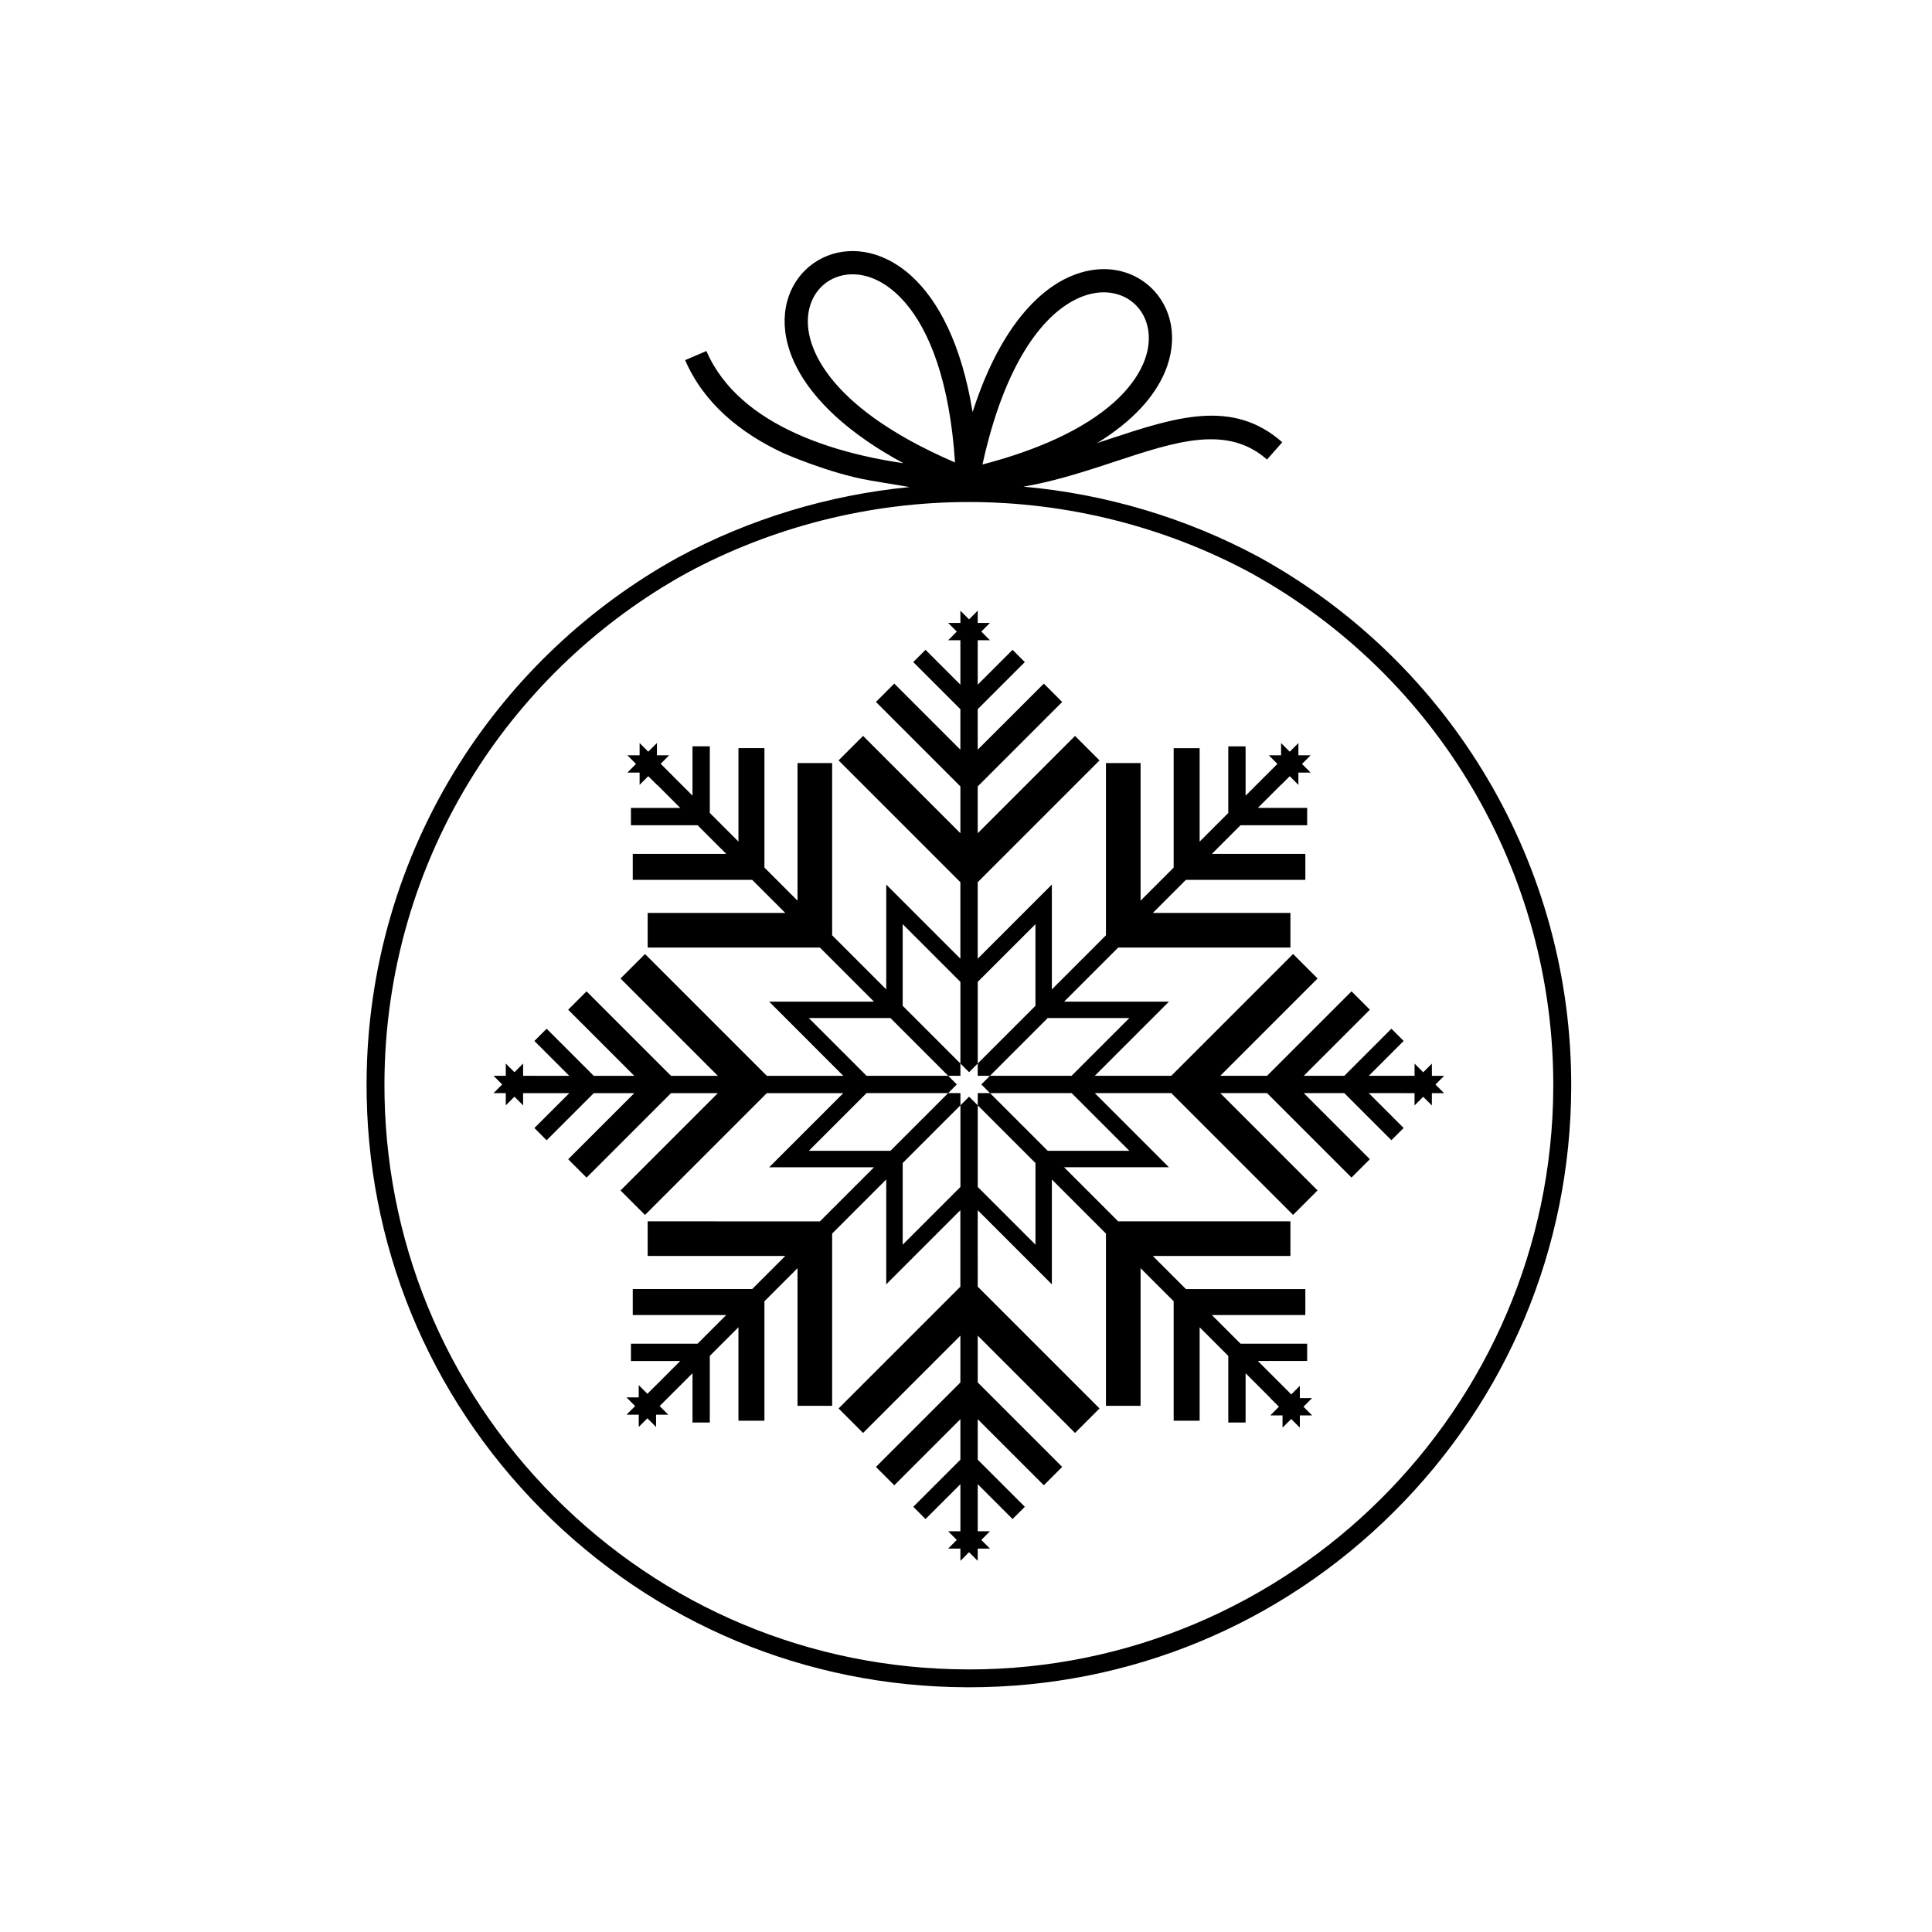
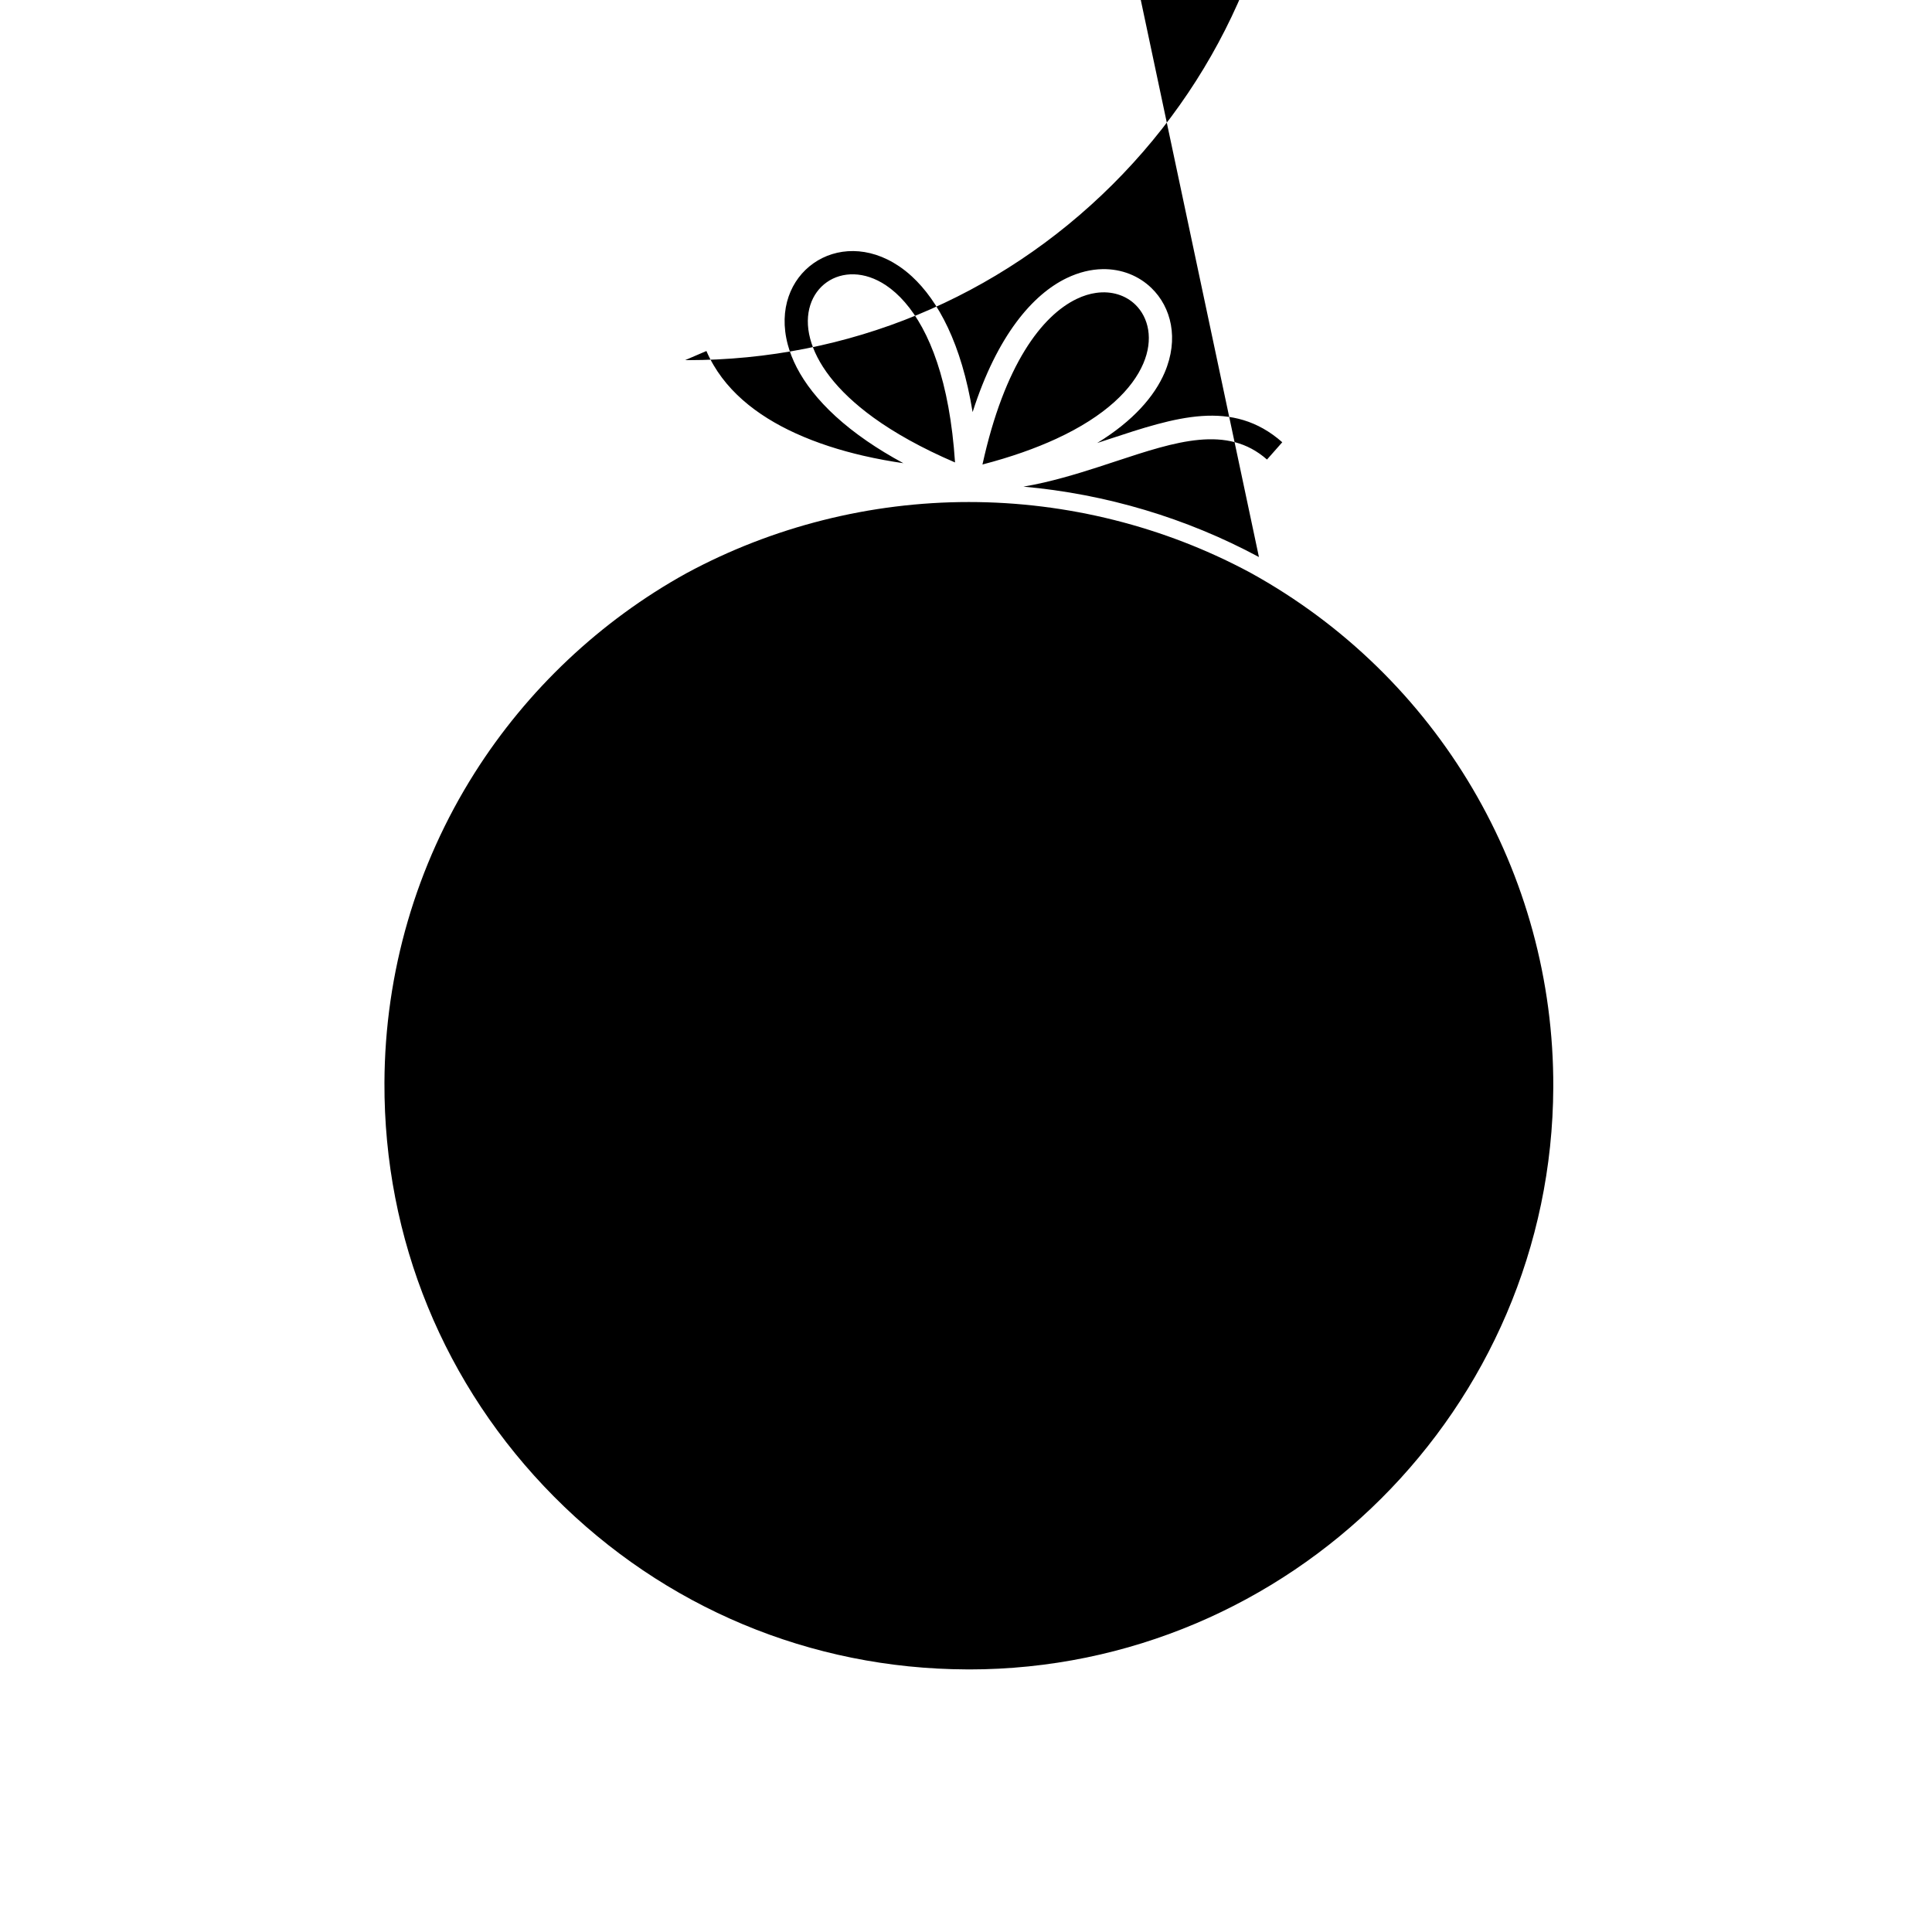
<svg xmlns="http://www.w3.org/2000/svg" fill="#000000" width="800px" height="800px" version="1.1" viewBox="144 144 512 512">
  <g>
-     <path d="m526.71 429.11h-3.246v-3.242l-2.297 2.293-2.293-2.293v3.231h-12.133l9.242-9.238-3.246-3.246-12.484 12.484h-10.738l17.516-17.516-4.863-4.867-22.383 22.383h-12.406l25.789-25.789-6.488-6.488-32.277 32.277h-20.273l19.648-19.648h-27.785l14.336-14.336h45.648v-9.176h-36.469l8.77-8.77h31.652v-6.883h-24.77l7.594-7.594h17.656v-4.59h-13.066l5.004-5 1.152-1.152v0.043l2.297-2.293 2.293 2.297v-3.246h3.246l-2.297-2.297 2.297-2.293h-3.246v-3.246l-2.293 2.297-2.297-2.293v3.242h-3.246l2.273 2.273-8.43 8.43-0.004-13.074h-4.586v17.656l-7.59 7.59v-24.77h-6.883v31.652l-8.77 8.77v-36.469h-9.176v45.648l-14.336 14.336v-27.785l-19.648 19.648v-20.273l32.277-32.277-6.488-6.488-25.789 25.789v-12.406l22.383-22.383-4.867-4.863-17.516 17.512v-10.738l12.484-12.484-3.246-3.246-9.238 9.238v-11.777h3.246l-2.297-2.297 2.297-2.297h-3.246v-3.242l-2.297 2.293-2.293-2.293v3.246h-3.246l2.293 2.293-2.293 2.297h3.246v11.777l-9.242-9.242-3.246 3.246 12.484 12.484v10.738l-17.512-17.516-4.867 4.863 22.383 22.383v12.406l-25.789-25.789-6.492 6.488 32.277 32.281v20.273l-15.297-15.297-4.348-4.352v27.785l-14.336-14.336v-45.648h-9.176v36.469l-8.77-8.77v-31.652h-6.883v24.766l-7.594-7.59v-17.656h-4.586v13.066l-5.004-5-3.438-3.438 2.262-2.258h-3.246v-3.246l-2.297 2.297-2.293-2.293v3.246h-3.246l2.297 2.297-2.293 2.293h3.242v3.246l2.293-2.297 2.297 2.297v-0.07l1.176 1.18 5.004 5.004h-13.066v4.59h17.656l7.594 7.594h-24.77v6.883h31.652l8.773 8.77h-36.473v9.176h45.648l14.336 14.336h-27.785l4.352 4.352 15.293 15.297h-20.273l-32.277-32.277-6.492 6.488 25.789 25.789h-12.406l-22.383-22.383-4.867 4.867 17.512 17.516h-10.738l-12.484-12.484-3.246 3.246 9.242 9.242h-9l0.012-0.012h-3.242v-3.246l-2.297 2.297-2.297-2.297v3.246h-3.242l2.293 2.297-2.293 2.293h3.242v3.242l2.297-2.293 2.297 2.297v-3.234h12.234l-9.242 9.238 3.246 3.246 12.484-12.484h10.738l-17.516 17.512 4.867 4.867 22.383-22.379h12.406l-25.789 25.789 6.488 6.488 32.277-32.277h20.273l-19.648 19.648h27.785l-14.336 14.336-45.641-0.016v9.176h36.469l-8.77 8.77h-31.652v6.883h24.77l-7.594 7.594h-17.656v4.586h13.07l-6.414 6.414v-0.012l-2.293 2.297-2.297-2.297v3.246h-3.246l2.297 2.297-2.293 2.293h3.246v3.246l2.293-2.297 2.293 2.297v-3.246h3.242l-2.289-2.289 8.703-8.703v13.066h4.586v-17.656l7.59-7.594 0.004 24.77h6.883v-31.652l8.77-8.77v36.473h9.176v-45.648l14.336-14.336v27.785l4.348-4.352 15.297-15.297v20.273l-32.277 32.277 6.492 6.492 25.789-25.789v12.406l-22.383 22.379 4.867 4.867 17.516-17.516v10.738l-12.484 12.484 3.246 3.242 9.242-9.238v12.48h-3.246l2.293 2.297-2.293 2.297h3.246v3.242l2.297-2.293 2.293 2.293v-3.242h3.246l-2.297-2.297 2.297-2.297h-3.246v-12.484l9.238 9.238 3.246-3.242-12.484-12.484v-10.738l17.516 17.516 4.867-4.867-22.383-22.383v-12.406l25.789 25.789 6.488-6.488-32.277-32.277-0.004-20.27 19.648 19.648v-27.785l14.336 14.336v45.648h9.176v-36.473l8.77 8.77v31.652h6.883v-24.766l7.594 7.59v17.656h4.586v-13.066l6.586 6.586h-0.043l2.297 2.293-2.297 2.297h3.246v3.246l2.297-2.297 2.293 2.293v-3.242h3.246l-2.293-2.297 2.293-2.293h-3.246v-3.246l-2.273 2.273-8.859-8.859h13.066v-4.586h-17.656l-7.594-7.59h24.77v-6.883h-31.652l-8.77-8.77h36.469v-9.176h-45.648l-14.336-14.336h27.785l-19.648-19.648h20.273l32.277 32.277 6.488-6.488-25.789-25.789h12.402l22.383 22.383 4.867-4.867-17.516-17.512h10.738l12.484 12.484 3.246-3.246-9.238-9.238h8.898l-0.016 0.016h3.246v3.246l2.293-2.293 2.297 2.293v-3.246h3.242l-2.293-2.297zm-153.07 4.57h21.633l2.293-2.297-2.293-2.293h-21.633l-15.297-15.297h21.633l15.297 15.297h3.246v-3.246l-15.297-15.297v-21.633l15.297 15.297v21.633l2.297 2.293 2.293-2.297v-21.633l15.297-15.293v21.633l-15.297 15.297v3.246h3.246l15.297-15.297h21.633l-15.297 15.297h-21.629l-2.297 2.293 2.297 2.293h21.633l15.297 15.297h-21.633l-15.297-15.297h-3.246v3.246l15.297 15.297v21.633l-15.297-15.297v-21.633l-2.293-2.293-2.297 2.293v21.633l-15.297 15.293v-21.633l15.297-15.297v-3.242h-3.246l-15.297 15.297h-21.633l15.293-15.293" />
-     <path d="m477.63 291.62c-19.238-10.355-40.566-16.703-62.398-18.656 1.848-0.324 3.684-0.684 5.481-1.105 6.668-1.547 12.996-3.633 19.016-5.621 15.918-5.25 29.512-9.738 40.039-0.453l4.047-4.586c-13.18-11.633-28.305-6.637-46.004-0.797l-3.047 1c9.59-5.871 15.215-12.441 17.879-18.66 3.836-8.969 1.758-17.336-3.5-22.418-3.312-3.203-7.863-5.09-12.969-5-3.019 0.055-6.231 0.801-9.496 2.375-8.949 4.312-18.395 15.113-24.926 35.508-2.949-18.102-9.129-29.539-16.07-35.934-1.121-1.035-2.266-1.941-3.418-2.715-8.09-5.465-16.688-5-22.672-0.797-6.004 4.219-9.324 12.137-6.824 21.555 2.094 7.875 8.406 16.91 20.984 25.566 2.879 1.98 6.09 3.945 9.648 5.867-3.34-0.484-6.965-1.133-10.707-2-5.914-1.371-12.125-3.293-17.988-5.984-10.07-4.613-19.066-11.488-23.5-21.746l-5.637 2.418c5.019 11.605 14.816 19.359 25.801 24.539 0 0 12.266 5.488 23.395 7.379 5.41 0.918 8.516 1.434 10.293 1.719-21.504 2.09-42.484 8.441-61.449 18.691-23.469 12.98-43.461 31.832-57.816 54.508-16.012 25.297-24.535 54.57-24.648 84.648-0.16 42.637 16.293 82.785 46.328 113.05 30.035 30.262 70.059 47.016 112.7 47.172l0.621 0.004h0.008c42.5 0 82.5-16.527 112.62-46.523 30.129-30.012 46.809-69.961 46.969-112.49 0.223-58.43-31.48-112.27-82.75-140.51zm-48.297-68.402c1.754-0.848 3.473-1.367 5.117-1.598 4.188-0.598 7.883 0.656 10.418 3.102 3.535 3.422 4.856 9.223 2.121 15.613-2.863 6.691-9.953 13.906-23.117 19.969-5.43 2.5-11.887 4.809-19.508 6.793 5.812-26.492 15.75-39.441 24.969-43.879zm-53.875 31.434c-9.996-7.246-15.07-14.539-16.75-20.883-1.773-6.68 0.395-12.164 4.402-14.977 4.027-2.832 9.977-3.035 15.734 0.855 1.695 1.141 3.359 2.617 4.965 4.469 6.469 7.441 11.863 20.863 13.285 42.438-8.93-3.836-16.051-7.863-21.637-11.902zm25.328 331.76-0.602-0.004c-41.371-0.156-80.203-16.41-109.35-45.773-29.145-29.363-45.105-68.316-44.953-109.69 0.109-29.188 8.379-57.59 23.914-82.133 13.93-22.008 33.332-40.301 56.086-52.887 22.852-12.352 48.742-18.883 74.879-18.883 26.031 0 51.836 6.484 74.602 18.734 49.73 27.391 80.492 79.629 80.273 136.34-0.316 85.082-69.781 154.3-154.85 154.3z" />
+     <path d="m477.63 291.62c-19.238-10.355-40.566-16.703-62.398-18.656 1.848-0.324 3.684-0.684 5.481-1.105 6.668-1.547 12.996-3.633 19.016-5.621 15.918-5.25 29.512-9.738 40.039-0.453l4.047-4.586c-13.18-11.633-28.305-6.637-46.004-0.797l-3.047 1c9.59-5.871 15.215-12.441 17.879-18.66 3.836-8.969 1.758-17.336-3.5-22.418-3.312-3.203-7.863-5.09-12.969-5-3.019 0.055-6.231 0.801-9.496 2.375-8.949 4.312-18.395 15.113-24.926 35.508-2.949-18.102-9.129-29.539-16.07-35.934-1.121-1.035-2.266-1.941-3.418-2.715-8.09-5.465-16.688-5-22.672-0.797-6.004 4.219-9.324 12.137-6.824 21.555 2.094 7.875 8.406 16.91 20.984 25.566 2.879 1.98 6.09 3.945 9.648 5.867-3.34-0.484-6.965-1.133-10.707-2-5.914-1.371-12.125-3.293-17.988-5.984-10.07-4.613-19.066-11.488-23.5-21.746l-5.637 2.418l0.621 0.004h0.008c42.5 0 82.5-16.527 112.62-46.523 30.129-30.012 46.809-69.961 46.969-112.49 0.223-58.43-31.48-112.27-82.75-140.51zm-48.297-68.402c1.754-0.848 3.473-1.367 5.117-1.598 4.188-0.598 7.883 0.656 10.418 3.102 3.535 3.422 4.856 9.223 2.121 15.613-2.863 6.691-9.953 13.906-23.117 19.969-5.43 2.5-11.887 4.809-19.508 6.793 5.812-26.492 15.75-39.441 24.969-43.879zm-53.875 31.434c-9.996-7.246-15.07-14.539-16.75-20.883-1.773-6.68 0.395-12.164 4.402-14.977 4.027-2.832 9.977-3.035 15.734 0.855 1.695 1.141 3.359 2.617 4.965 4.469 6.469 7.441 11.863 20.863 13.285 42.438-8.93-3.836-16.051-7.863-21.637-11.902zm25.328 331.76-0.602-0.004c-41.371-0.156-80.203-16.41-109.35-45.773-29.145-29.363-45.105-68.316-44.953-109.69 0.109-29.188 8.379-57.59 23.914-82.133 13.93-22.008 33.332-40.301 56.086-52.887 22.852-12.352 48.742-18.883 74.879-18.883 26.031 0 51.836 6.484 74.602 18.734 49.73 27.391 80.492 79.629 80.273 136.34-0.316 85.082-69.781 154.3-154.85 154.3z" />
  </g>
</svg>